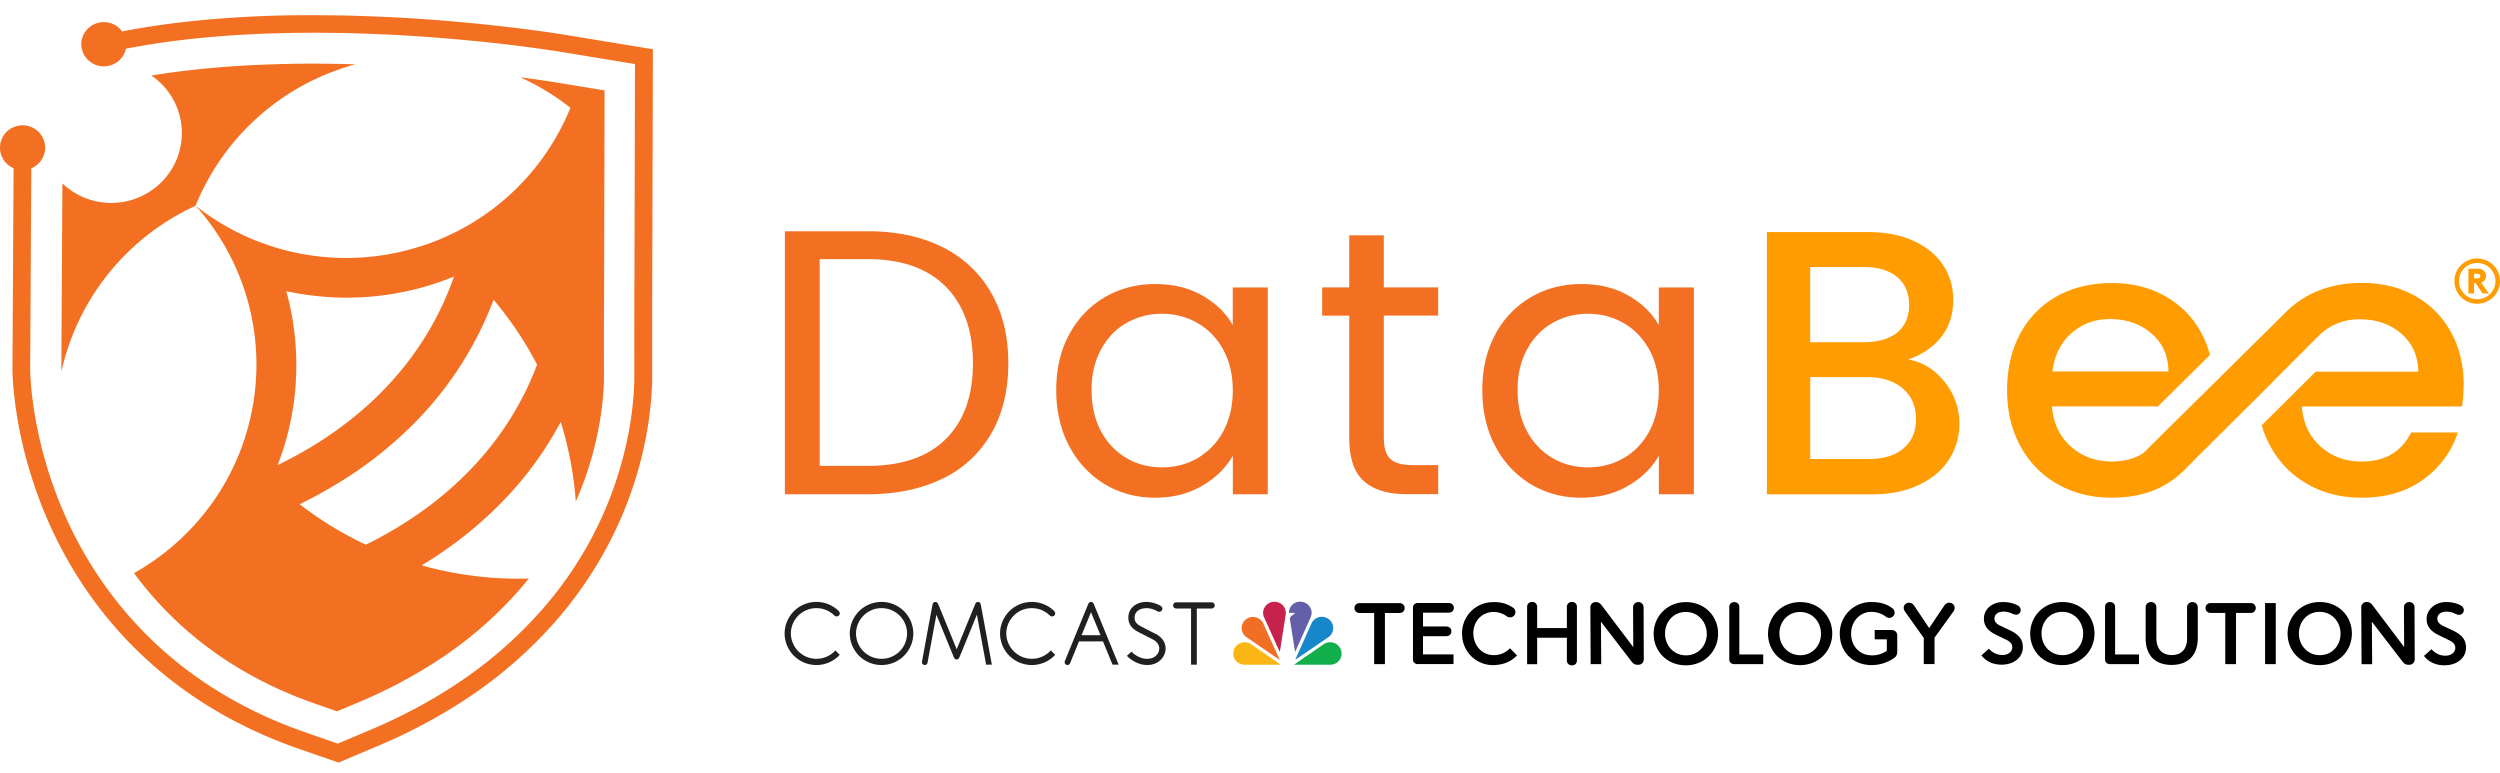
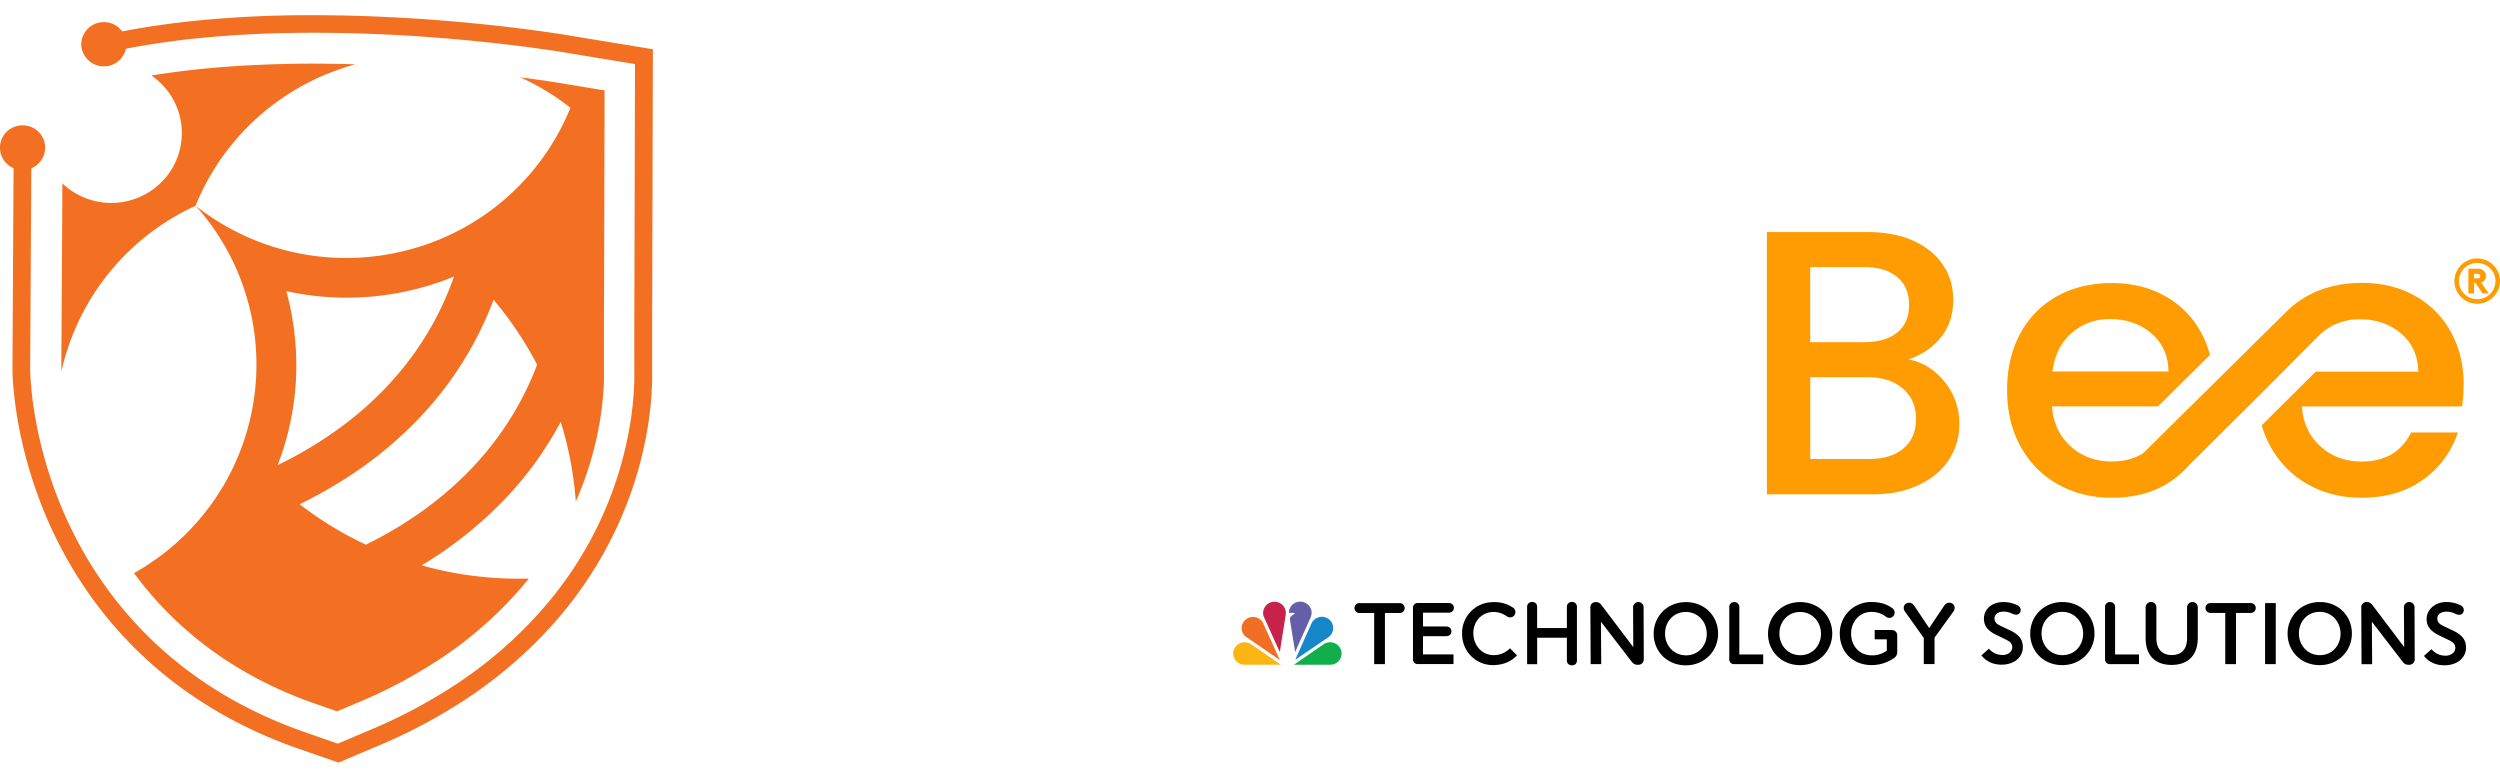
<svg xmlns="http://www.w3.org/2000/svg" width="97" height="30" viewBox="0 0 97 30" fill="none">
-   <path d="M34.204 23.355a1.23 1.23 0 00-1.233 1.224 1.23 1.23 0 001.233 1.224 1.23 1.23 0 001.233-1.224 1.23 1.23 0 00-1.233-1.224zm0 2.207a.988.988 0 01-.99-.983.99.99 0 01.99-.983c.545 0 .99.44.99.983a.987.987 0 01-.99.983zM44.836 24.595l-.527-.27c-.21-.107-.286-.202-.286-.362 0-.223.185-.367.47-.367.166 0 .33.073.425.127.018.01.038.013.06.013a.12.12 0 00.06-.225 1.163 1.163 0 00-.546-.157c-.42 0-.712.25-.712.607 0 .322.213.474.422.579.058.03.465.236.527.27.161.083.25.21.25.353 0 .194-.164.399-.469.399-.304 0-.527-.198-.59-.259l-.018-.017-.18.161.023.022c.08.079.371.334.77.334.445 0 .711-.326.711-.64 0-.235-.139-.442-.384-.568h-.006zM31.676 23.596c.265 0 .513.103.7.288a.129.129 0 00.171 0 .114.114 0 00.036-.084.114.114 0 00-.036-.085l-.014-.016a1.233 1.233 0 00-.857-.344 1.23 1.23 0 00-1.233 1.224 1.23 1.23 0 001.233 1.224c.358 0 .682-.152.907-.397l-.17-.17a.992.992 0 01-1.727-.657c0-.54.443-.983.99-.983zM40.035 23.596c.265 0 .513.103.7.288a.129.129 0 00.171 0 .114.114 0 00.036-.085.114.114 0 00-.036-.084l-.014-.016a1.233 1.233 0 00-.857-.344 1.23 1.23 0 00-1.233 1.224 1.23 1.23 0 001.233 1.224c.358 0 .682-.152.907-.397l-.171-.17a.992.992 0 01-1.726-.657c0-.54.443-.983.99-.983zM37.947 23.355c-.046 0-.081.03-.101.068-.02.037-.726 1.77-.726 1.77s-.706-1.733-.726-1.77c-.02-.038-.056-.067-.101-.067-.054 0-.094.039-.108.086-.014.05-.412 2.23-.412 2.23l-.002.022c0 .06.05.109.11.109a.109.109 0 00.107-.09l.344-1.864.684 1.67c.02.039.056.069.102.069.046 0 .081-.03.101-.07.02-.04.684-1.67.684-1.67l.358 1.94h.223s-.42-2.296-.433-2.346c-.014-.049-.054-.087-.108-.087h.004zM42.33 23.355c-.045 0-.08.03-.1.07-.02.039-.914 2.228-.914 2.228a.11.11 0 00.101.15.108.108 0 00.102-.07l.346-.846h.931l.37.902h.237s-.951-2.327-.971-2.366c-.02-.04-.056-.07-.101-.07v.002zm-.365 1.291l.366-.894.368.894h-.734zM47.132 23.49a.12.12 0 00-.121-.12h-1.373a.12.12 0 00-.12.12c0 .067.053.12.12.12h.575v2.18h.223v-2.18h.575a.12.12 0 00.121-.12z" fill="#221F1F" />
  <path d="M50.855 23.606c.07.138.027.318-.044.442l-.557 1.242-.004.006-.201-1.26c-.016-.12.113-.171.19-.23-.003-.018-.023-.018-.035-.026h-.187l-.006-.008c0-.156.086-.3.229-.377a.447.447 0 01.614.21v.001z" fill="#6360A9" />
  <path d="M49.83 23.563a.438.438 0 01.056.282l-.227 1.443s0 .003-.002.003l-.057-.116-.57-1.259a.432.432 0 01.116-.448.444.444 0 01.684.093v.002z" fill="#C7224B" />
  <path d="M51.678 24.169c.076.13.06.325-.026.444-.053.085-.139.126-.213.181l-1.177.801h-.002l.014-.037.624-1.397a.45.45 0 01.462-.223c.13.023.258.106.32.23h-.002z" fill="#1687C8" />
  <path d="M49.003 24.163l.65 1.436h-.01l-1.308-.896a.43.43 0 01-.144-.446.451.451 0 01.265-.292.449.449 0 01.547.198z" fill="#F16F24" />
  <path d="M52.018 25.183a.439.439 0 01-.054.44.446.446 0 01-.361.168h-1.397l1.17-.807a.453.453 0 01.411-.028c.096.037.187.13.23.225l.001.002z" fill="#11AF4B" />
  <path d="M47.885 25.183a.439.439 0 00.054.44c.091.11.217.172.362.168h1.396l-1.17-.807a.453.453 0 00-.411-.028.452.452 0 00-.229.225l-.002.002z" fill="#FBB615" />
  <path d="M94.343 25.189c.034.037.209.252.54.252.232 0 .383-.14.383-.301 0-.15-.094-.231-.275-.316-.055-.028-.266-.129-.318-.154-.288-.136-.521-.31-.521-.657 0-.348.322-.654.758-.654.274 0 .44.071.545.119.065.03.14.089.14.193a.178.178 0 01-.18.184.412.412 0 01-.165-.048.772.772 0 00-.322-.075c-.257 0-.36.14-.36.265 0 .122.065.211.222.286 0 0 .293.14.398.188.388.187.493.398.493.657 0 .398-.342.686-.84.686-.508 0-.739-.296-.79-.365l.292-.262v.002zM77.165 25.166c.034.037.207.248.535.248.227 0 .376-.138.376-.298 0-.148-.091-.229-.27-.312a22.932 22.932 0 00-.314-.152c-.285-.134-.516-.306-.516-.647 0-.373.319-.645.748-.645.27 0 .434.07.54.118.063.03.138.087.138.192 0 .12-.095.181-.179.181a.41.41 0 01-.163-.047.764.764 0 00-.318-.073c-.255 0-.356.138-.356.262 0 .12.064.21.22.282 0 0 .29.139.393.186.382.186.487.393.487.65 0 .392-.338.678-.83.678-.49 0-.727-.292-.777-.36l.288-.258-.002-.005zM82.066 23.547v1.845h.927v.377h-1.13a.182.182 0 01-.187-.185v-2.037c0-.105.074-.188.193-.188.12 0 .197.085.197.188zM91.628 25.77l-.011-2.207c0-.115.087-.205.202-.205h.018c.098 0 .16.049.217.124l1.227 1.624-.008-1.547c0-.11.092-.201.203-.201.111 0 .207.09.207.2l.008 2.028a.207.207 0 01-.209.207h-.044c-.101 0-.159-.05-.217-.12l-1.193-1.552.012 1.65h-.408l-.004-.002zM78.772 24.589v-.006c0-.667.517-1.224 1.251-1.224.734 0 1.243.551 1.243 1.218v.006c0 .665-.517 1.224-1.251 1.224-.734 0-1.243-.551-1.243-1.218zm2.054 0v-.006c0-.46-.338-.843-.811-.843-.473 0-.803.375-.803.835v.006c0 .46.338.839.811.839.473 0 .803-.371.803-.833v.002zM88.758 24.589v-.006c0-.667.518-1.224 1.252-1.224.733 0 1.243.551 1.243 1.218v.006c0 .665-.517 1.224-1.251 1.224-.734 0-1.243-.551-1.243-1.218zm2.055 0v-.006c0-.46-.338-.843-.811-.843-.474 0-.804.375-.804.835v.006c0 .46.338.839.812.839.473 0 .803-.371.803-.833v.002zM83.251 24.765v-1.202c0-.115.092-.205.21-.205.116 0 .206.09.206.205v1.186c0 .436.227.667.596.667.37 0 .595-.217.595-.65v-1.201c0-.115.092-.206.209-.206.117 0 .207.091.207.206v1.182c0 .7-.398 1.052-1.016 1.052-.619 0-1.007-.352-1.007-1.032v-.002zM86.34 25.769v-1.987h-.575a.191.191 0 110-.383h1.57a.19.19 0 01.188.191.19.19 0 01-.189.192h-.577v1.987h-.42.003zM88.3 23.399v2.37h-.415v-2.37h.416zM59.252 23.543v2.228h.39v-1.026h1.153v.886c0 .1.074.185.197.185.123 0 .193-.084.193-.185v-2.088c0-.105-.074-.188-.193-.188-.12 0-.197.085-.197.188v.825h-1.154v-.825c0-.105-.073-.188-.192-.188-.12 0-.197.085-.197.188zM55.213 23.776v.532h.889c.139 0 .212.082.212.188 0 .107-.073.188-.212.188h-.89v.708h1.184v.375H55.01a.182.182 0 01-.187-.186v-1.999a.18.18 0 01.187-.185h1.193c.13 0 .207.08.207.187s-.078.188-.207.188h-.99v.004zM67.486 23.549v1.843h.927v.377h-1.13a.182.182 0 01-.187-.185v-2.035c0-.105.074-.188.193-.188.12 0 .197.085.197.188zM58.862 25.43c-.21.209-.457.347-.841.373a1.195 1.195 0 01-1.289-1.133v-.006a1.199 1.199 0 011.144-1.299c.366-.023.614.07.831.213a.206.206 0 01.091.16.201.201 0 01-.192.215.215.215 0 01-.13-.031.876.876 0 00-.58-.176c-.452.03-.76.42-.728.882v.006c.031.462.383.813.839.784a.854.854 0 00.579-.265l.274.277h.002zM61.718 25.769l-.012-2.204a.2.2 0 01.203-.204h.018c.098 0 .16.05.217.125l1.227 1.622-.008-1.547c0-.11.092-.202.203-.202.111 0 .205.091.205.202l.008 2.024a.207.207 0 01-.21.208h-.043c-.101 0-.159-.05-.217-.12l-1.193-1.552.012 1.648h-.41zM64.162 24.595v-.006c0-.667.52-1.227 1.253-1.227.734 0 1.247.552 1.247 1.22v.005c0 .667-.519 1.228-1.253 1.228-.734 0-1.247-.553-1.247-1.22zm2.06 0v-.006c0-.462-.337-.845-.813-.845-.475 0-.805.377-.805.837v.006c0 .462.338.84.813.84.476 0 .806-.372.806-.834v.002zM68.6 24.591v-.006c0-.665.517-1.224 1.248-1.224.732 0 1.243.551 1.243 1.216v.006c0 .665-.517 1.224-1.249 1.224-.731 0-1.243-.55-1.243-1.216zm2.054 0v-.006c0-.46-.336-.84-.81-.84-.473 0-.803.374-.803.834v.006c0 .46.336.837.81.837.473 0 .803-.371.803-.831zM72.738 24.445h.665c.119 0 .21.09.21.209v.631a.283.283 0 01-.147.263c-.205.136-.49.257-.847.257-.746 0-1.235-.527-1.235-1.216v-.006a1.21 1.21 0 011.229-1.224c.358 0 .597.085.813.241.042.03.086.087.086.17a.206.206 0 01-.207.205.222.222 0 01-.13-.047.916.916 0 00-.578-.186c-.44 0-.774.381-.774.835v.006c0 .485.325.845.81.845a.97.97 0 00.575-.18v-.442h-.47v-.361zM75.06 24.743v1.024h-.417v-1.014l-.731-1.027a.246.246 0 01-.048-.144c0-.11.091-.197.209-.197.091 0 .15.05.203.124l.576.86.577-.86c.05-.073.111-.124.203-.124.117 0 .209.087.209.197 0 .058-.02.105-.048.144l-.734 1.017zM53.318 25.769v-1.985h-.573a.191.191 0 110-.383h1.567a.19.19 0 01.189.191.19.19 0 01-.19.192h-.576v1.985h-.417z" fill="#000" />
-   <path d="M38.464 11.372a4.413 4.413 0 00-1.89-1.78c-.82-.414-1.793-.62-2.917-.62h-3.204v10.205h3.204c1.124 0 2.094-.205 2.918-.607a4.304 4.304 0 001.89-1.757c.439-.767.657-1.671.657-2.717s-.218-1.952-.658-2.722v-.002zm-1.762 5.658c-.698.697-1.71 1.046-3.04 1.046h-1.858v-8.022h1.857c1.32 0 2.33.357 3.035 1.068.702.712 1.054 1.705 1.054 2.972s-.35 2.236-1.048 2.936zM47.831 11.153v1.463c-.256-.458-.646-.84-1.165-1.141-.525-.302-1.138-.454-1.848-.454-.71 0-1.37.17-1.955.513a3.628 3.628 0 00-1.378 1.445c-.336.62-.503 1.338-.503 2.157s.167 1.535.503 2.169a3.733 3.733 0 001.372 1.478c.581.349 1.232.527 1.95.527s1.308-.154 1.837-.462c.527-.306.921-.695 1.19-1.165v1.494h1.356v-8.022h-1.356l-.003-.002zm-.37 5.585a2.6 2.6 0 01-.998 1.038c-.416.241-.877.357-1.378.357-.501 0-.959-.116-1.372-.357a2.636 2.636 0 01-.99-1.038c-.247-.454-.37-.989-.37-1.604 0-.616.123-1.13.37-1.581.246-.448.574-.791.99-1.024a2.72 2.72 0 011.372-.354c.503 0 .96.119 1.378.36.418.24.752.584.999 1.032.244.448.37.977.37 1.58 0 .604-.126 1.133-.37 1.59v.001zM55.801 12.249V11.15h-2.11v-2.02H52.35v2.02h-1.05v1.098h1.05v4.728c0 .782.185 1.344.559 1.683.373.344.934.514 1.682.514h1.211v-1.127h-.99c-.414 0-.702-.08-.87-.243-.166-.158-.25-.436-.25-.829v-4.728h2.11v.002zM64.361 11.153v1.463c-.258-.458-.644-.84-1.165-1.141-.521-.302-1.138-.454-1.848-.454-.71 0-1.37.17-1.953.513a3.62 3.62 0 00-1.38 1.445c-.334.62-.501 1.338-.501 2.157s.167 1.535.5 2.169a3.732 3.732 0 001.373 1.478c.583.349 1.231.527 1.95.527.717 0 1.31-.154 1.837-.462.527-.306.92-.695 1.19-1.165v1.494h1.358v-8.022h-1.359l-.002-.002zm-.37 5.585c-.246.452-.578.8-.996 1.038-.418.241-.88.357-1.38.357-.502 0-.959-.116-1.373-.357a2.636 2.636 0 01-.99-1.038c-.247-.454-.37-.989-.37-1.604 0-.616.123-1.13.37-1.581.246-.448.575-.791.99-1.024.414-.235.87-.354 1.373-.354s.96.119 1.38.36c.418.24.75.584.996 1.032.247.448.37.977.37 1.58 0 .604-.123 1.133-.37 1.59v.001z" fill="#F37022" />
  <path d="M75.447 14.81c-.386-.477-.853-.766-1.404-.862.533-.184.956-.474 1.268-.863.315-.388.474-.88.474-1.462 0-.487-.127-.931-.384-1.324-.257-.395-.634-.71-1.138-.945-.5-.233-1.1-.35-1.8-.35h-3.908V19.18h4.101c.68 0 1.277-.119 1.786-.36.514-.24.905-.566 1.174-.982.27-.415.407-.88.407-1.4a2.55 2.55 0 00-.574-1.626l-.002-.002zm-5.211-4.448h2.08c.553 0 .983.128 1.293.387.308.258.464.617.464 1.077 0 .46-.156.83-.464 1.078-.31.248-.74.373-1.293.373h-2.08V10.362zm3.616 7.04c-.325.272-.774.408-1.343.408h-2.271v-3.177h2.214c.57 0 1.026.146 1.372.438.346.294.517.688.517 1.184 0 .495-.163.87-.49 1.143v.003zM95.592 14.942c0-.781-.167-1.472-.504-2.072a3.507 3.507 0 00-1.4-1.397c-.598-.334-1.285-.497-2.052-.497-.768 0-1.502.167-2.118.51-.038.023-.076.042-.116.07a3.6 3.6 0 00-.71.556l-2.802 2.77-.893.881-1.022 1.01-.283.281-.527.521c-.332.22-.742.33-1.23.33h-.019c-.622-.004-1.147-.202-1.575-.587-.431-.39-.674-.907-.724-1.55h4.111l2.019-1.994a3.808 3.808 0 00-.358-.896 3.534 3.534 0 00-1.404-1.4c-.599-.333-1.285-.496-2.053-.496-.767 0-1.501.167-2.118.51a3.575 3.575 0 00-1.432 1.46c-.338.627-.507 1.357-.507 2.186s.175 1.56.525 2.188c.35.63.83 1.12 1.446 1.465.617.347 1.31.52 2.088.52.698 0 1.315-.126 1.846-.38a3.49 3.49 0 00.831-.559l.01-.01c.118-.104.229-.213.326-.325l2.636-2.619 2.249-2.256.12-.118a2.187 2.187 0 01.597-.432 2.23 2.23 0 011.007-.223c.64 0 1.178.183 1.61.554.43.371.654.863.663 1.478h-3.98l-2.093 2.08c.081.294.197.569.34.825.35.63.829 1.12 1.446 1.465.616.347 1.31.52 2.088.52.957 0 1.754-.238 2.4-.71a3.623 3.623 0 001.335-1.821H93.55c-.376.754-1.012 1.127-1.921 1.127-.63 0-1.162-.196-1.593-.587-.436-.39-.674-.907-.724-1.55h6.213c.04-.245.062-.518.062-.82v-.004l.004-.004zM80.373 12.93c.414-.368.91-.55 1.49-.55.64 0 1.177.184 1.609.555.435.371.656.863.664 1.479h-4.5c.077-.624.323-1.12.735-1.486l.002.002z" fill="#FF9C01" />
  <path d="M5.199 22.238c1.424 1.93 3.623 3.878 7.024 5.064l.854.298.045-.02h.004l.012-.007.77-.322a19.27 19.27 0 003.083-1.63 15.382 15.382 0 003.19-2.769c.117-.134.228-.27.338-.404-1.398.039-2.802-.13-4.159-.512a15.465 15.465 0 003.202-2.543 13.622 13.622 0 002.194-3.022c.314 1.009.509 2.045.585 3.089.562-1.277.84-2.455.976-3.39.054-.368.084-.696.102-.978v-.023c.015-.243.015-.298.015-.665v-.016c0-.316-.004-.904 0-2.11l.004-.979.02-7.791-1.955-.322a43.574 43.574 0 00-1.316-.185c.694.314 1.348.71 1.945 1.182a9.327 9.327 0 01-6.31 5.518 9.426 9.426 0 01-8.23-1.717 9.23 9.23 0 012.16 8.062 9.265 9.265 0 01-1.128 2.875c-.01 0-.018.006-.026.008l.008.022a9.363 9.363 0 01-3.401 3.283l-.006.004zm6.428-2.674a17.496 17.496 0 001.51-.829 15.364 15.364 0 003.092-2.474 13.605 13.605 0 002.922-4.63c.666.79 1.229 1.634 1.688 2.52-1.132 2.994-3.417 5.393-6.643 6.982a12.875 12.875 0 01-1.058-.554c-.519-.3-1.024-.638-1.51-1.015h-.001zm-.854-1.52c.211-.542.378-1.107.498-1.68.354-1.692.286-3.43-.161-5.065.666.142 1.344.225 2.028.247a11.091 11.091 0 003.079-.35c.48-.124.947-.282 1.398-.467-.823 2.358-2.349 4.363-4.477 5.907-.722.524-1.51.994-2.363 1.409h-.002z" fill="#F37022" />
  <path d="M2.383 14.299v.113a9.294 9.294 0 015.203-6.426A9.31 9.31 0 0113.135 2.7c.21-.075.43-.144.65-.205-.22-.006-.436-.012-.65-.016h-.11a40.14 40.14 0 00-1.895.002c-1.921.04-3.68.19-5.257.45a2.694 2.694 0 01.43 4.097 2.754 2.754 0 01-3.868.102c-.004-.006-.01-.01-.014-.014l-.03 5.157-.012 2.023.004.002z" fill="#F37022" />
  <path d="M.527 6.527l-.044 7.768c0 .27.032 1.245.32 2.613.247 1.16.615 2.297 1.096 3.384 1.29 2.902 4.012 6.775 9.68 8.757l1.56.54.715-.307.778-.326a21.17 21.17 0 003.389-1.792 17.287 17.287 0 003.578-3.106c2.434-2.814 3.287-5.76 3.572-7.738.056-.387.095-.766.115-1.129v-.04c.02-.282.02-.382.018-.767v-2.11l.028-10.363-3.588-.59a61.388 61.388 0 00-2.912-.37C17.872.85 16.9.77 15.954.71a70.814 70.814 0 00-2.818-.113h-.09c-.667-.01-1.326-.01-1.962 0-2.347.05-4.473.259-6.343.622a.875.875 0 00-.71-.361.873.873 0 00-.879.866.879.879 0 001.736.166c1.826-.356 3.909-.56 6.208-.608a52.821 52.821 0 011.939-.004h.1c.405.006.803.02 1.18.033.514.02 1.05.044 1.594.077.938.06 1.897.14 2.85.237a61.71 61.71 0 012.872.365l3.007.496-.026 9.78c-.004 1.198 0 1.784 0 2.116 0 .373 0 .462-.016.726v.04c-.02.343-.06.704-.111 1.073a14.429 14.429 0 01-3.413 7.385 16.474 16.474 0 01-3.437 2.984 20.32 20.32 0 01-3.276 1.733l-1.225.519-.026.012-1.302-.454C6.372 26.5 3.763 22.79 2.53 20.014a16.404 16.404 0 01-1.052-3.248c-.277-1.307-.305-2.224-.307-2.473l.044-7.764a.865.865 0 00.01-1.596.901.901 0 00-.692-.002.865.865 0 00-.01 1.594l.004.002z" fill="#F37022" />
  <path d="M96.115 10.028c.487 0 .885.395.885.879a.884.884 0 01-.885.878.884.884 0 01-.885-.878c0-.484.398-.879.885-.879zm0 1.581a.704.704 0 00.708-.702.704.704 0 00-.708-.703.704.704 0 00-.708.703c0 .388.316.702.708.702zm-.121-.63v.407h-.221v-.96h.344c.121 0 .189.027.243.074a.277.277 0 01.095.215.25.25 0 01-.123.221.277.277 0 01-.06.028l.29.422h-.24l-.27-.406h-.058zm.131-.177c.05 0 .076-.01.093-.034a.091.091 0 000-.108c-.017-.02-.043-.036-.093-.036h-.131v.176h.131v.002z" fill="#FF9C01" />
</svg>